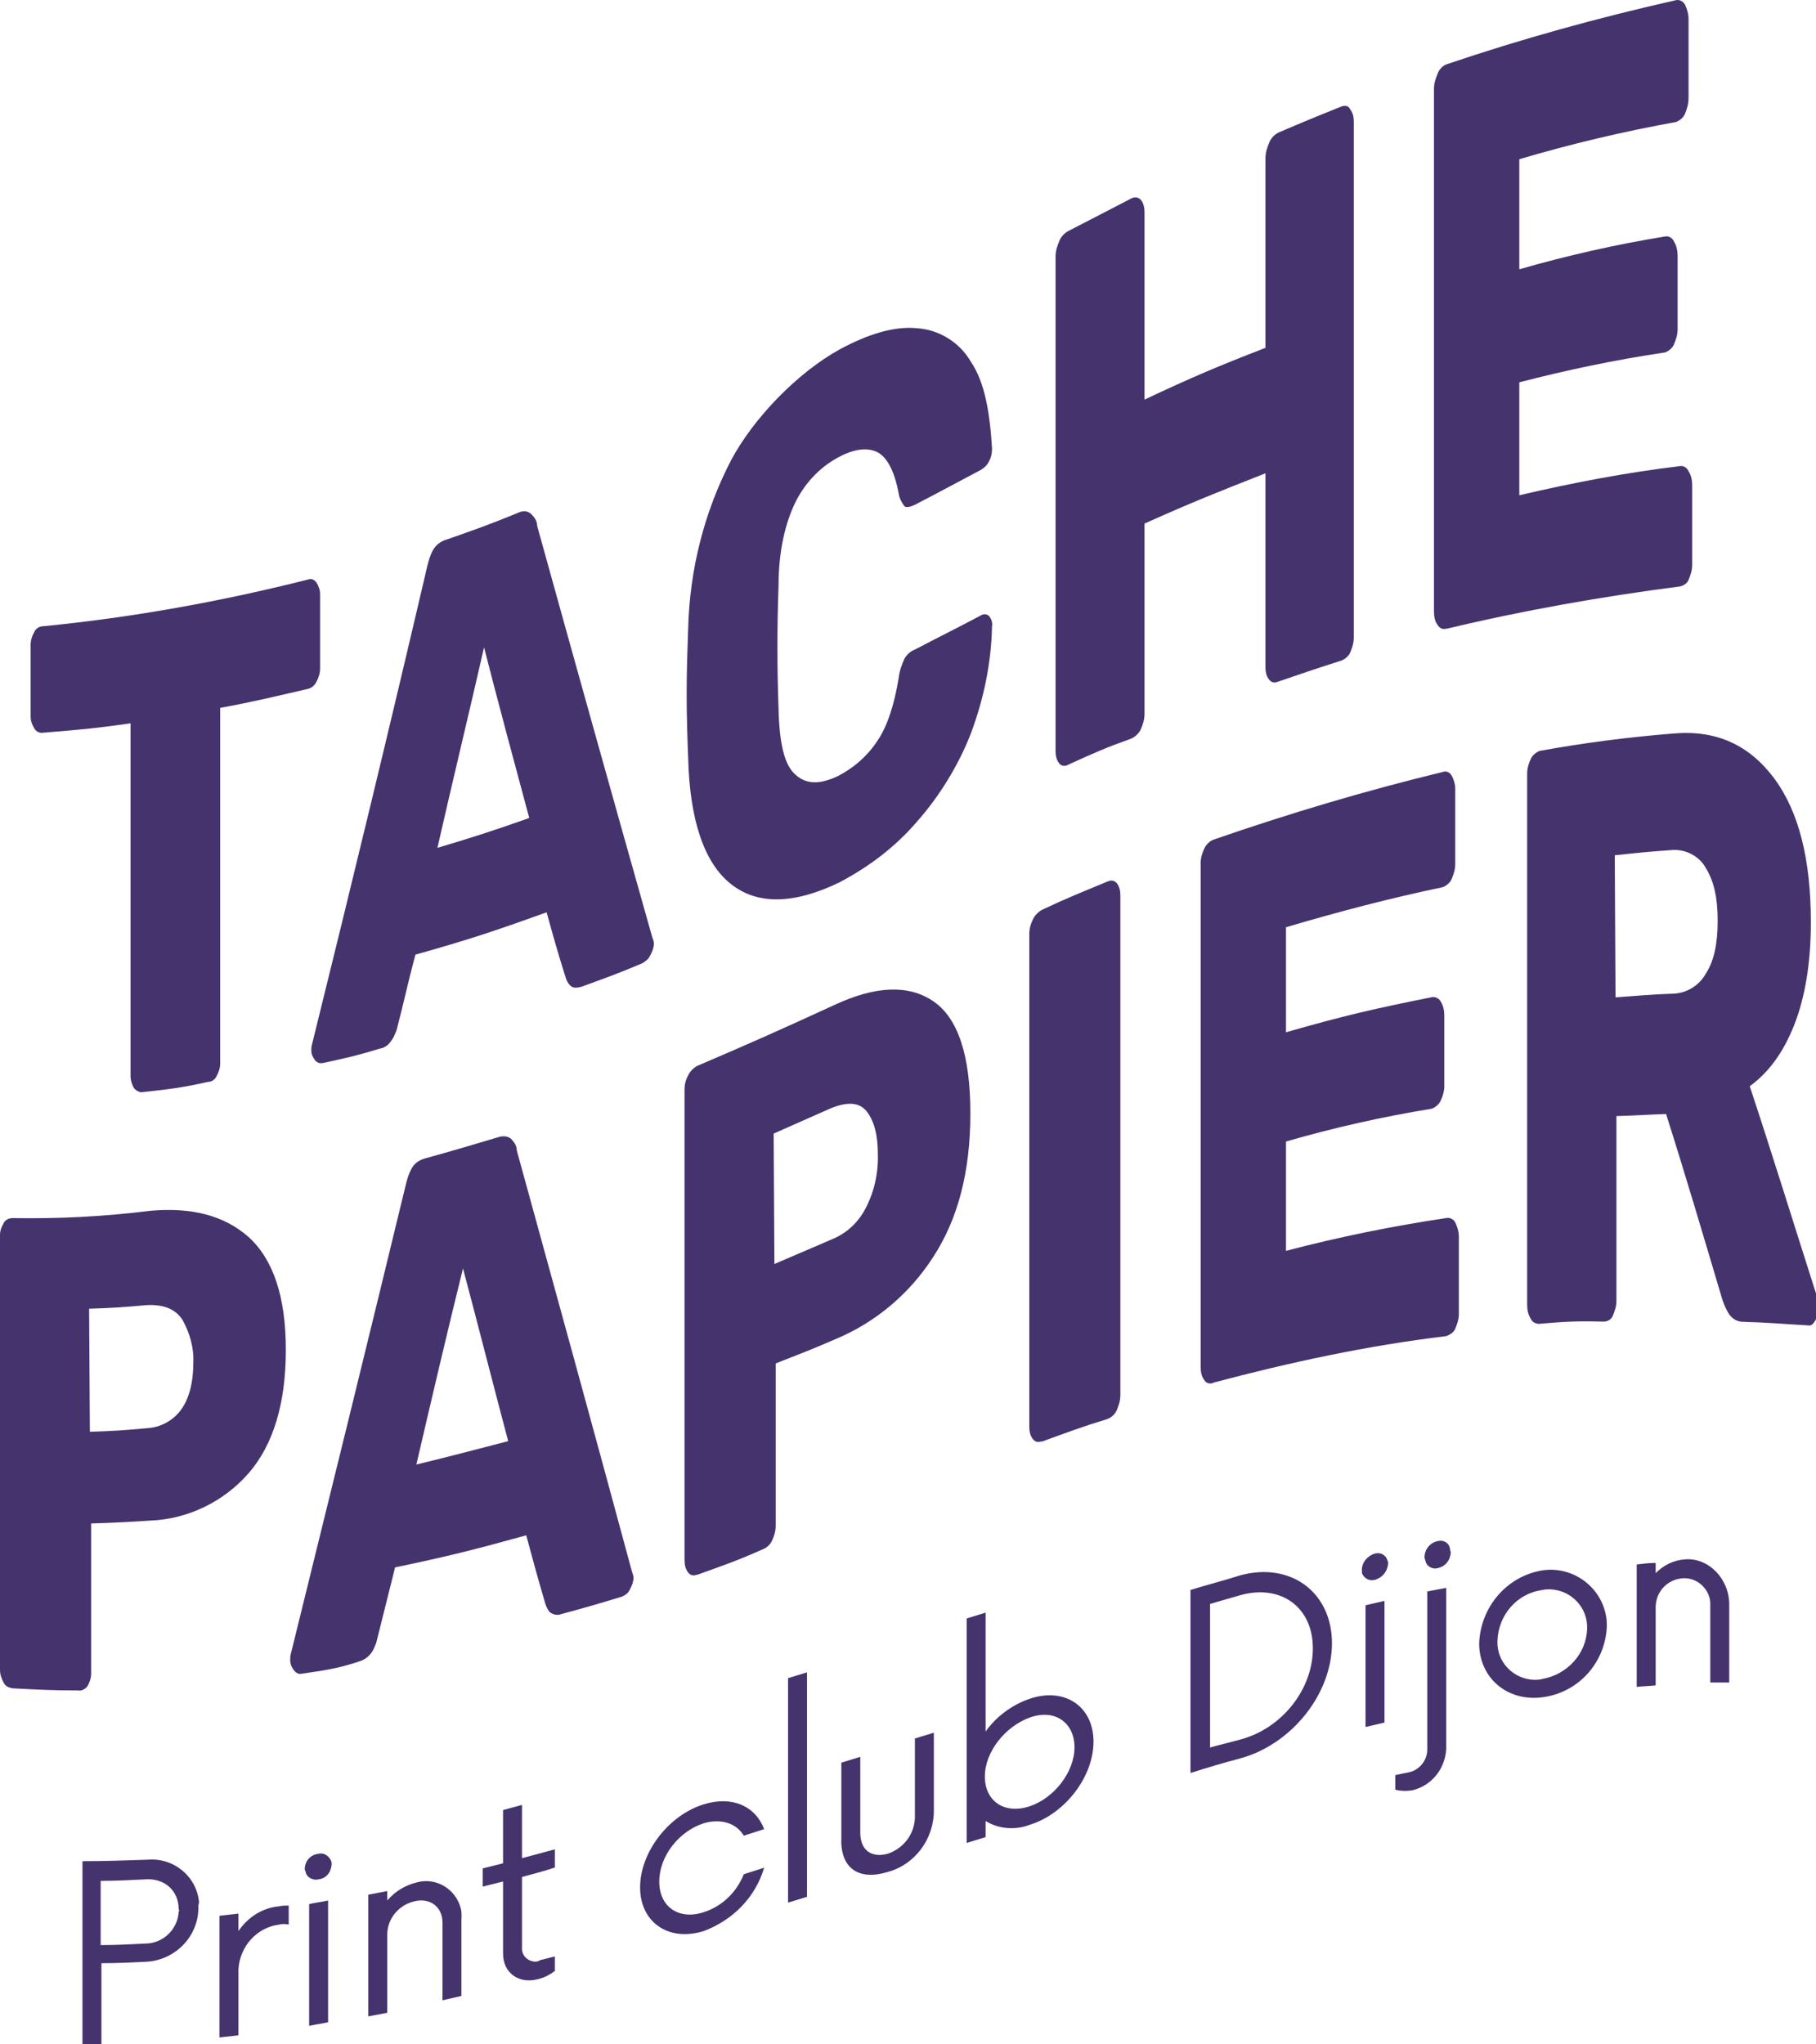
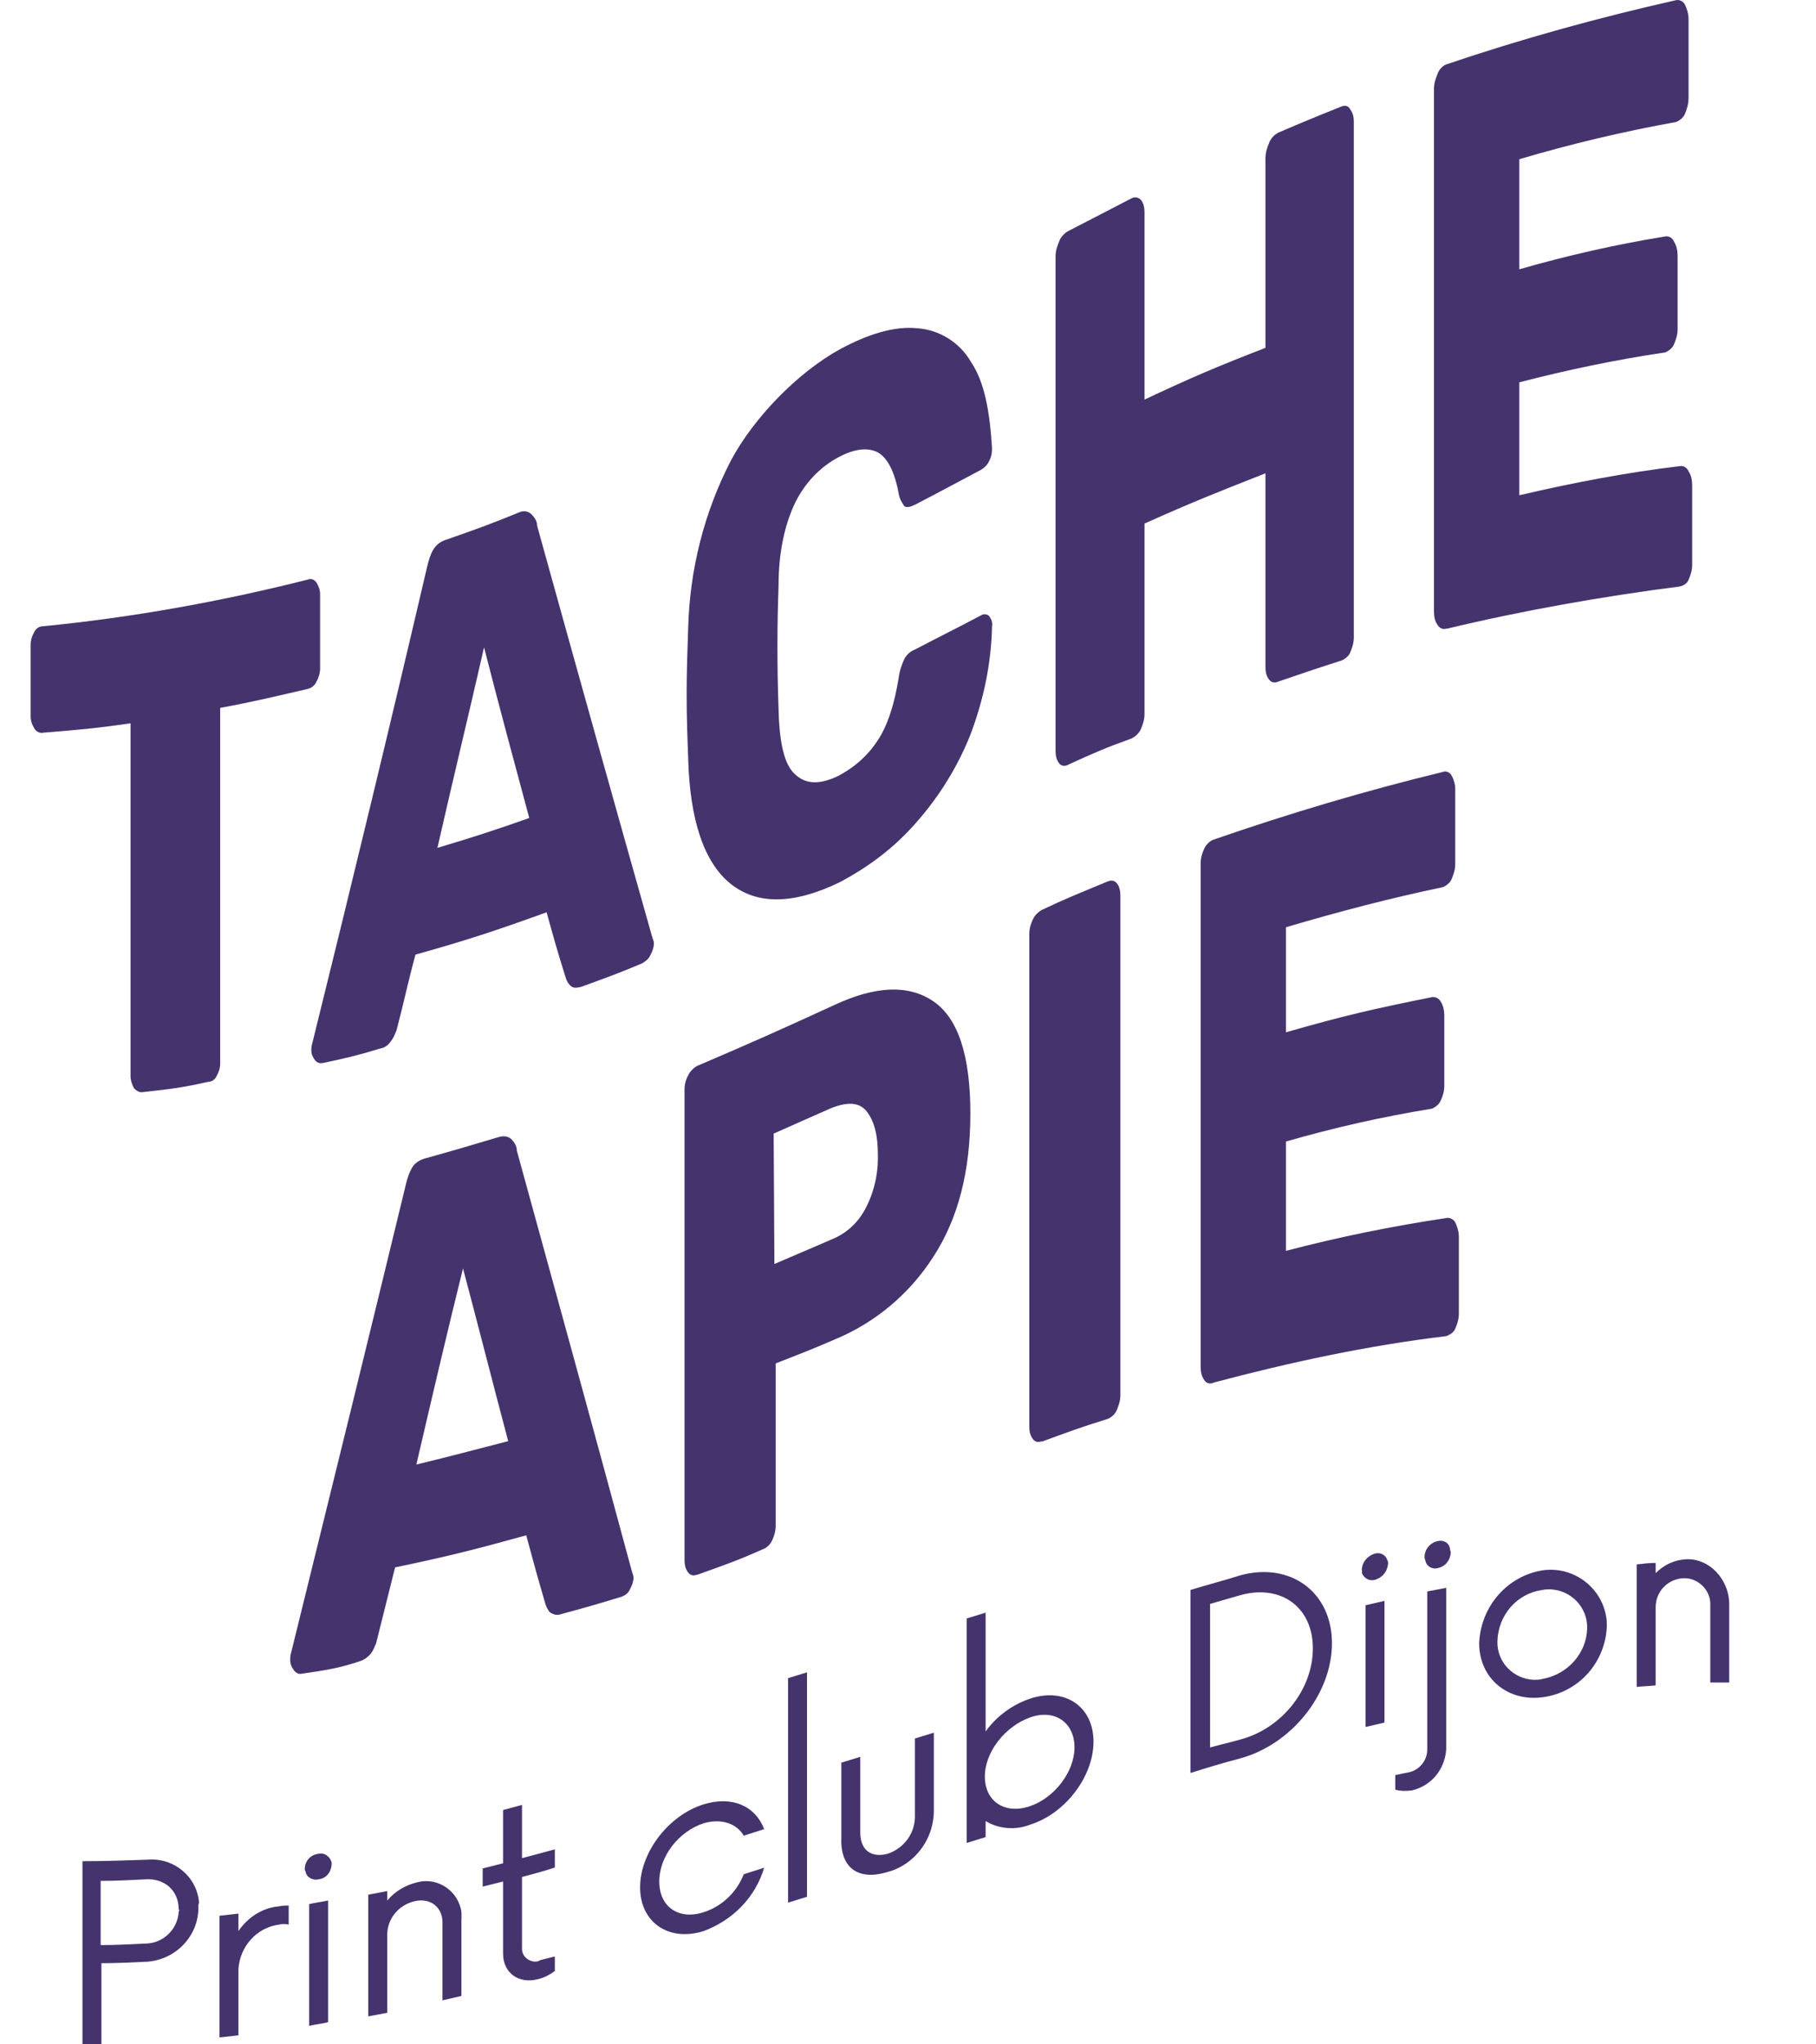
<svg xmlns="http://www.w3.org/2000/svg" viewBox="0 0 240.67 270.91">
  <defs>
    <style>      .cls-1 {        fill: #45336e;      }    </style>
  </defs>
  <g>
    <g id="Calque_1">
      <g id="Calque_1-2" data-name="Calque_1">
        <g id="logo">
          <g id="Calque_2">
            <path class="cls-1" d="M26.29,252.85c0,3.76-3,6.86-6.76,7.14-2.03.1-4.06.2-6.09.2v10.72h-2.51v-24.24c2.9,0,5.79-.1,8.69-.2,3.38-.28,6.48,2.21,6.76,5.69-.1.28-.1.48-.1.68h.02ZM23.68,253.04c0-2.51-1.93-4.16-4.45-3.96-1.93.1-3.96.2-5.89.2v8.51c1.93,0,3.96-.1,5.89-.2,2.41,0,4.35-1.93,4.45-4.25.1-.1.1-.2,0-.28h0v-.02Z" />
            <path class="cls-1" d="M38.26,252.56v2.51c-.48-.1-.87-.1-1.25,0-3,.38-5.21,2.9-5.41,5.89v8.79l-2.51.28v-16.13l2.51-.28v2.31c1.25-1.83,3.18-3.1,5.41-3.28.38-.1.87-.1,1.25-.1h0Z" />
            <path class="cls-1" d="M40.39,247.72c0-1.07.77-1.93,1.83-2.03.77-.2,1.55.38,1.73,1.17v.28c-.1,1.07-.77,1.83-1.73,1.93-.77.2-1.65-.28-1.73-1.07-.1-.1-.1-.2-.1-.28ZM40.97,252.36c.77-.2,1.65-.28,2.51-.48v16.13c-.77.2-1.65.28-2.51.48v-16.13Z" />
            <path class="cls-1" d="M61.15,254.19v10.34l-2.51.58v-10.34c0-2.03-1.65-3.28-3.66-2.8-2.13.48-3.66,2.31-3.66,4.45v10.34l-2.51.48v-16.13l2.51-.48v1.25c1.07-1.25,2.41-2.03,3.96-2.41,2.51-.68,5.13.87,5.79,3.48.1.28.1.77.1,1.25h-.02Z" />
            <path class="cls-1" d="M69.18,248.78v9.27c-.1,1.07.68,1.83,1.65,1.93.28,0,.48,0,.77-.2l1.93-.48v1.93c-.68.48-1.35.87-2.21,1.07-2.51.68-4.65-.77-4.65-3.38v-9.56l-2.7.68v-2.41l2.7-.68v-7.06l2.51-.68v7.06c1.45-.38,2.9-.77,4.35-1.17v2.41c-1.45.48-2.9.87-4.35,1.25v.02Z" />
            <path class="cls-1" d="M84.83,250.15c0-4.65,3.76-9.56,8.41-11.01,3.76-1.17,6.86.2,8.03,3.28l-2.7.87c-.97-1.65-3-2.31-5.31-1.65-3.28,1.07-5.89,4.35-5.89,7.73s2.61,5.13,5.89,4.06c2.41-.77,4.35-2.61,5.31-5.03l2.7-.87c-1.17,3.96-4.16,6.96-8.03,8.41-4.73,1.45-8.41-1.25-8.41-5.79Z" />
            <path class="cls-1" d="M104.44,222.41l2.51-.77v29.75l-2.51.77v-29.75Z" />
            <path class="cls-1" d="M111.5,243.95v-10.34l2.51-.77v10.04c0,2.41,1.55,3.38,3.66,2.8,2.21-.77,3.66-2.8,3.58-5.13v-10.14l2.51-.77v10.34c0,3.76-2.51,7.14-6.09,8.11-3.76,1.17-6.18-.38-6.18-4.16v.02Z" />
            <path class="cls-1" d="M144.92,230.82c0,4.65-3.76,9.56-8.41,11.01-1.93.77-4.16.58-5.89-.48v2.13l-2.51.77v-29.75l2.51-.77v15.75c1.45-2.03,3.58-3.58,5.89-4.35,4.65-1.55,8.41,1.07,8.41,5.69h0ZM142.4,231.58c0-3.28-2.61-5.13-5.89-3.96s-5.99,4.55-5.99,7.83,2.61,5.03,5.89,3.96,5.99-4.55,5.99-7.83h0Z" />
            <path class="cls-1" d="M157.77,210.72c2.21-.68,4.45-1.25,6.58-1.93,6.66-1.83,12.17,2.21,12.17,8.99s-5.41,13.44-12.17,15.27c-2.21.58-4.45,1.25-6.58,1.93v-24.26ZM164.43,230.53c5.41-1.45,9.56-6.58,9.56-12.07s-4.25-8.51-9.56-7.06c-1.35.38-2.7.77-4.06,1.17v19.03c1.35-.38,2.7-.68,4.06-1.07h0Z" />
-             <path class="cls-1" d="M180.48,208.11c0-1.07.77-1.93,1.73-2.21.77-.2,1.45.2,1.65.87.1.2.1.28.1.48-.1,1.07-.77,1.83-1.73,2.13-.77.2-1.45-.2-1.73-.87v-.38l-.02-.02ZM180.97,212.75l2.51-.58v16.13l-2.51.58v-16.13Z" />
+             <path class="cls-1" d="M180.48,208.11c0-1.07.77-1.93,1.73-2.21.77-.2,1.45.2,1.65.87.1.2.1.28.1.48-.1,1.07-.77,1.83-1.73,2.13-.77.2-1.45-.2-1.73-.87v-.38ZM180.97,212.75l2.51-.58v16.13l-2.51.58v-16.13Z" />
            <path class="cls-1" d="M184.91,237.19v-1.93l1.83-.38c1.35-.28,2.41-1.55,2.41-3v-20.96l2.51-.48v21.44c-.2,2.7-2.03,4.83-4.55,5.41-.77.1-1.45.1-2.21-.1h0ZM188.79,206.38c0-1.07.77-1.93,1.73-2.13.77-.2,1.55.2,1.65,1.07,0,.2.1.28.1.48-.1,1.07-.77,1.83-1.73,2.03-.77.2-1.55-.28-1.65-1.07-.1-.2-.1-.28-.1-.38Z" />
            <path class="cls-1" d="M196.03,217.78c.2-4.83,3.66-8.89,8.41-9.66,3.96-.58,7.73,2.13,8.41,6.09.1.48.1.87.1,1.35-.2,4.73-3.66,8.69-8.41,9.37-4.73.68-8.51-2.51-8.51-7.14v-.02ZM210.34,215.85c.1-2.8-2.13-5.13-4.93-5.21-.38,0-.68,0-1.07.1-3.38.48-5.79,3.38-5.89,6.76-.1,2.8,2.13,5.03,4.83,5.13.38,0,.77,0,1.07-.1,3.38-.58,5.89-3.38,5.99-6.66h0v-.02Z" />
            <path class="cls-1" d="M229.17,212.65v10.34h-2.51v-10.24c.1-1.93-1.55-3.58-3.38-3.58h-.2c-2.03.1-3.66,1.73-3.66,3.86v10.34c-.87.1-1.65.1-2.51.2v-16.23c.87-.1,1.65-.2,2.51-.2v1.35c1.07-1.07,2.41-1.73,3.96-1.83,3.1-.2,5.79,2.61,5.79,5.99h0Z" />
            <path class="cls-1" d="M18.95,144.74c-.48.1-.87-.2-1.17-.48-.28-.48-.48-1.07-.48-1.65v-46.75c-4.65.68-6.96.87-11.59,1.25-.48.1-.97-.2-1.17-.58-.28-.48-.48-.97-.48-1.55v-9.56c0-.58.2-1.17.48-1.65.2-.48.68-.77,1.17-.77,11.89-1.17,23.58-3.28,35.06-6.18.48-.2.87,0,1.17.38.28.48.48.97.48,1.55v9.86c0,.58-.2,1.25-.48,1.73-.2.48-.68.87-1.17.97-4.65,1.07-6.96,1.65-11.59,2.51v47.15c0,.58-.2,1.17-.48,1.65-.2.48-.68.77-1.17.77-3.38.77-5.13.97-8.59,1.35h0Z" />
            <path class="cls-1" d="M42.71,140.88c-.38.1-.77-.1-.97-.38-.28-.38-.48-.77-.48-1.25,0-.28,0-.58.1-.87,5.21-21.06,10.34-42.22,15.27-63.37.2-.77.38-1.45.77-2.13.38-.68,1.07-1.17,1.73-1.35,3.86-1.35,5.79-2.03,9.56-3.58.58-.28,1.25-.28,1.73.2s.77.97.77,1.55c5.03,18.16,10.14,36.43,15.27,54.58.1.28.2.48.2.77,0,.48-.2,1.07-.48,1.55-.2.48-.58.77-1.07,1.07-3.18,1.35-4.83,1.93-8.03,3.1-.77.2-1.17.2-1.55-.2-.28-.28-.48-.68-.58-1.07-1.07-3.38-1.55-5.13-2.51-8.59-6.96,2.51-10.44,3.66-17.38,5.61-1.07,3.96-1.45,5.99-2.51,10.04-.2.48-.38.97-.68,1.35-.38.58-.87.97-1.55,1.07-2.8.87-4.45,1.25-7.63,1.93l.03-.02ZM57.97,112.37c4.83-1.45,7.24-2.21,12.17-3.96-2.03-7.54-4.06-15.07-5.99-22.61-2.03,8.89-4.16,17.68-6.18,26.57h0Z" />
            <path class="cls-1" d="M111.3,116.92c-6.18,3-11.01,3-14.49.2-3.48-2.8-5.41-8.41-5.61-16.72-.1-2.51-.2-5.41-.2-8.41s.1-5.89.2-8.69c.2-7.83,2.13-15.45,5.69-22.31,3-5.61,8.79-11.59,14.4-14.69,3.76-2.03,7.24-3.1,10.24-2.8,3,.2,5.69,1.93,7.14,4.45,1.83,2.7,2.51,6.66,2.8,11.49,0,.58-.1,1.17-.38,1.65-.2.48-.58.87-1.07,1.17-3.48,1.83-5.21,2.8-8.79,4.65-.58.28-1.07.38-1.35.2-.38-.48-.68-1.07-.77-1.65-.58-3.18-1.65-5.03-3-5.61-1.35-.58-3.1-.28-5.03.77-2.51,1.35-4.45,3.48-5.69,5.99-1.35,2.8-2.21,6.48-2.21,11.01-.2,5.41-.2,10.82,0,16.33.1,4.55.77,7.44,2.21,8.69,1.45,1.35,3.28,1.35,5.69.2,2.03-1.07,3.76-2.51,5.13-4.55,1.35-1.93,2.31-4.83,2.9-8.51.1-.87.38-1.65.77-2.51.28-.48.77-.97,1.35-1.17,3.48-1.83,5.31-2.7,8.79-4.55.28-.2.77-.2,1.07.1.28.38.48.87.38,1.35-.1,4.83-1.07,9.56-2.8,14.2-1.65,4.25-4.16,8.31-7.14,11.69-2.9,3.38-6.38,5.99-10.24,8.03h0Z" />
            <path class="cls-1" d="M141.54,101.37c-.38.2-.87.2-1.17-.2-.38-.48-.48-1.07-.48-1.65V34.02c0-.77.2-1.35.48-2.03.2-.58.68-1.07,1.17-1.35,3.38-1.73,5.03-2.61,8.41-4.35.38-.2.87-.2,1.25.2.38.48.48,1.07.48,1.65v24.82c6.38-3,9.56-4.35,16.03-6.86v-25.12c0-.77.2-1.35.48-2.03.2-.58.68-1.07,1.17-1.35,3.38-1.45,5.03-2.13,8.41-3.48.48-.2.97-.1,1.17.38.38.48.48,1.07.48,1.65v68.3c0,.77-.2,1.35-.48,2.03-.2.48-.68.87-1.17,1.07-3.38,1.07-5.03,1.65-8.41,2.8-.48.2-.87.1-1.17-.28-.38-.48-.48-1.07-.48-1.65v-25.69c-6.38,2.51-9.56,3.76-16.03,6.66v25.21c0,.77-.2,1.35-.48,2.03-.2.48-.68.97-1.25,1.25-3.28,1.17-5.03,1.93-8.41,3.48v.02Z" />
            <path class="cls-1" d="M191.69,83.3c-.48.2-.97-.1-1.17-.48-.38-.48-.48-1.17-.48-1.83V11.81c0-.77.2-1.35.48-2.03.2-.58.68-1.07,1.17-1.25,9.96-3.38,20.1-6.18,30.44-8.51.48-.1.97.2,1.17.58.28.58.48,1.25.48,1.93v10.44c0,.77-.2,1.45-.48,2.13-.2.48-.68.87-1.17,1.07-6.96,1.25-13.92,2.9-20.78,4.93v14.59c6.38-1.83,12.75-3.28,19.33-4.35.48-.1.97.2,1.17.68.38.58.48,1.35.48,1.93v9.66c0,.77-.2,1.35-.48,2.03-.2.48-.68.87-1.17,1.07-6.58.97-12.95,2.31-19.33,3.96v14.97c7.06-1.65,14.1-3,21.26-3.86.48-.1.97.2,1.17.68.38.58.48,1.25.48,1.93v10.44c0,.77-.2,1.35-.48,2.03-.2.48-.68.77-1.17.87-10.44,1.35-20.78,3.18-30.92,5.61v-.03Z" />
-             <path class="cls-1" d="M1.65,223.76c-.48-.1-.97-.28-1.17-.77-.28-.48-.48-1.07-.48-1.65v-57.67c0-.58.2-1.07.48-1.55.2-.48.77-.68,1.17-.68,6.09.1,12.17-.2,18.26-.97,5.41-.48,9.76.58,13.04,3.48,3.28,3,4.93,7.93,4.93,14.97s-1.65,12.55-4.93,16.33c-3.28,3.76-8.03,6.09-13.04,6.28-3.1.2-4.65.28-7.83.38v19.9c0,.58-.2,1.17-.48,1.65-.28.38-.77.68-1.25.58-3.48,0-5.21-.1-8.69-.28h-.02ZM11.89,189.76c3.1-.1,4.55-.2,7.63-.48,1.73-.1,3.38-.97,4.45-2.41s1.65-3.58,1.65-6.28c.1-1.93-.48-3.96-1.45-5.69-.97-1.45-2.51-2.03-4.73-1.93-3.1.28-4.55.38-7.63.48l.1,16.33-.02-.02Z" />
            <path class="cls-1" d="M39.91,221.83c-.38.1-.77-.2-.97-.48-.28-.38-.48-.77-.48-1.35,0-.28,0-.58.1-.87,5.13-20.78,10.24-41.54,15.27-62.32.2-.77.38-1.35.77-2.03.38-.68,1.07-1.07,1.73-1.25,3.86-1.07,5.79-1.65,9.66-2.8.58-.2,1.25-.2,1.73.2.48.48.77.97.77,1.55,5.13,18.65,10.24,37.2,15.27,55.84.1.28.2.58.2.77,0,.48-.2,1.07-.48,1.55-.2.48-.58.77-1.07.97-3.18.97-4.83,1.45-8.03,2.31-.48.2-1.07.1-1.55-.28-.28-.38-.48-.77-.58-1.17-1.07-3.66-1.55-5.41-2.51-8.99-6.96,1.93-10.44,2.8-17.38,4.25l-2.51,10.04c-.2.48-.38.97-.68,1.35-.38.48-.87.87-1.55,1.07-2.9.97-4.55,1.17-7.73,1.65h.03ZM55.18,194.1c4.83-1.17,7.24-1.83,12.17-3.1-2.03-7.63-3.96-15.27-5.99-22.89-2.13,8.59-4.16,17.3-6.18,25.99h0Z" />
            <path class="cls-1" d="M92.37,208.69c-.48.2-.87.1-1.17-.28-.38-.48-.48-1.07-.48-1.65v-62.4c0-.68.2-1.35.48-1.83.2-.48.68-.97,1.17-1.25,7.24-3.1,10.92-4.73,18.26-8.11,5.41-2.51,9.76-2.7,13.04-.48s4.93,7.14,4.93,14.88-1.65,14-4.93,19.03c-3.1,4.83-7.63,8.69-13.04,10.92-3.1,1.35-4.65,1.93-7.83,3.18v21.54c0,.68-.2,1.35-.48,1.93-.2.48-.68.97-1.25,1.17-3.48,1.55-5.21,2.13-8.69,3.38l-.02-.03ZM102.61,167.53c3.1-1.35,4.55-1.93,7.63-3.28,1.93-.77,3.48-2.21,4.45-4.06,1.17-2.21,1.73-4.73,1.65-7.24,0-2.51-.48-4.35-1.45-5.61s-2.51-1.35-4.73-.48c-3.1,1.35-4.55,2.03-7.63,3.38l.1,17.3h-.02Z" />
            <path class="cls-1" d="M138.06,191.01c-.48.2-.87.1-1.17-.28-.38-.48-.48-1.07-.48-1.65v-65.3c0-.77.2-1.35.48-1.93.2-.48.68-.97,1.17-1.25,3.48-1.65,5.21-2.31,8.69-3.76.48-.2.87-.2,1.25.2.38.48.48,1.07.48,1.65v66.18c0,.77-.2,1.35-.48,2.03-.2.48-.68.97-1.25,1.17-3.48,1.07-5.21,1.73-8.69,3v-.05Z" />
            <path class="cls-1" d="M160.77,183.28c-.48.2-.97,0-1.17-.38-.38-.48-.48-1.17-.48-1.73v-66.77c0-.68.2-1.35.48-1.93.2-.48.68-.97,1.17-1.17,10.04-3.48,20.1-6.48,30.44-8.99.48-.2.97.1,1.17.48.28.48.48,1.17.48,1.73v9.96c0,.77-.2,1.35-.48,2.03-.2.48-.68.87-1.17,1.07-6.96,1.45-13.92,3.28-20.78,5.31v13.92c7.73-2.21,11.59-3.1,19.33-4.65.48-.1.97.2,1.17.58.38.58.48,1.25.48,1.93v9.27c0,.68-.2,1.35-.48,1.93-.2.48-.68.87-1.17,1.07-6.58,1.07-12.95,2.51-19.33,4.35v14.49c6.96-1.83,14.1-3.28,21.26-4.35.48-.1.97.2,1.17.58.28.58.48,1.25.48,1.93v10.14c0,.77-.2,1.35-.48,2.03-.2.48-.68.77-1.17.97-10.44,1.25-20.78,3.48-30.92,6.18v.02Z" />
-             <path class="cls-1" d="M204.04,175.46c-.48,0-.97-.2-1.17-.68-.38-.58-.48-1.25-.48-1.93v-70.33c0-.68.2-1.35.48-1.93.2-.48.68-.87,1.17-1.07,5.89-1.07,11.79-1.83,17.78-2.31,5.69-.48,10.04,1.55,13.34,5.99,3.28,4.45,4.83,10.82,4.83,19.03,0,5.41-.77,9.96-2.21,13.62-1.45,3.66-3.38,6.28-5.89,8.11,3.1,9.37,5.99,18.75,8.99,28.12.2.48.2.77.2,1.25,0,.58-.2,1.07-.48,1.65-.28.48-.58.77-.97.68-3.48-.2-5.21-.38-8.69-.48-.77,0-1.45-.48-1.83-1.07s-.68-1.35-.87-1.93c-2.41-8.11-4.83-16.33-7.44-24.54-2.7.1-3.96.2-6.58.28v24.44c0,.77-.2,1.35-.48,2.03-.2.48-.68.77-1.25.77-3.48-.1-5.13,0-8.41.28l-.03.02ZM214.1,132.18c3-.2,4.55-.38,7.44-.48,1.93,0,3.66-1.07,4.55-2.7,1.07-1.65,1.55-3.96,1.55-6.96s-.48-5.21-1.55-6.96c-.87-1.65-2.8-2.61-4.65-2.41-3,.2-4.55.38-7.44.68l.1,18.83h0Z" />
          </g>
        </g>
      </g>
    </g>
  </g>
</svg>